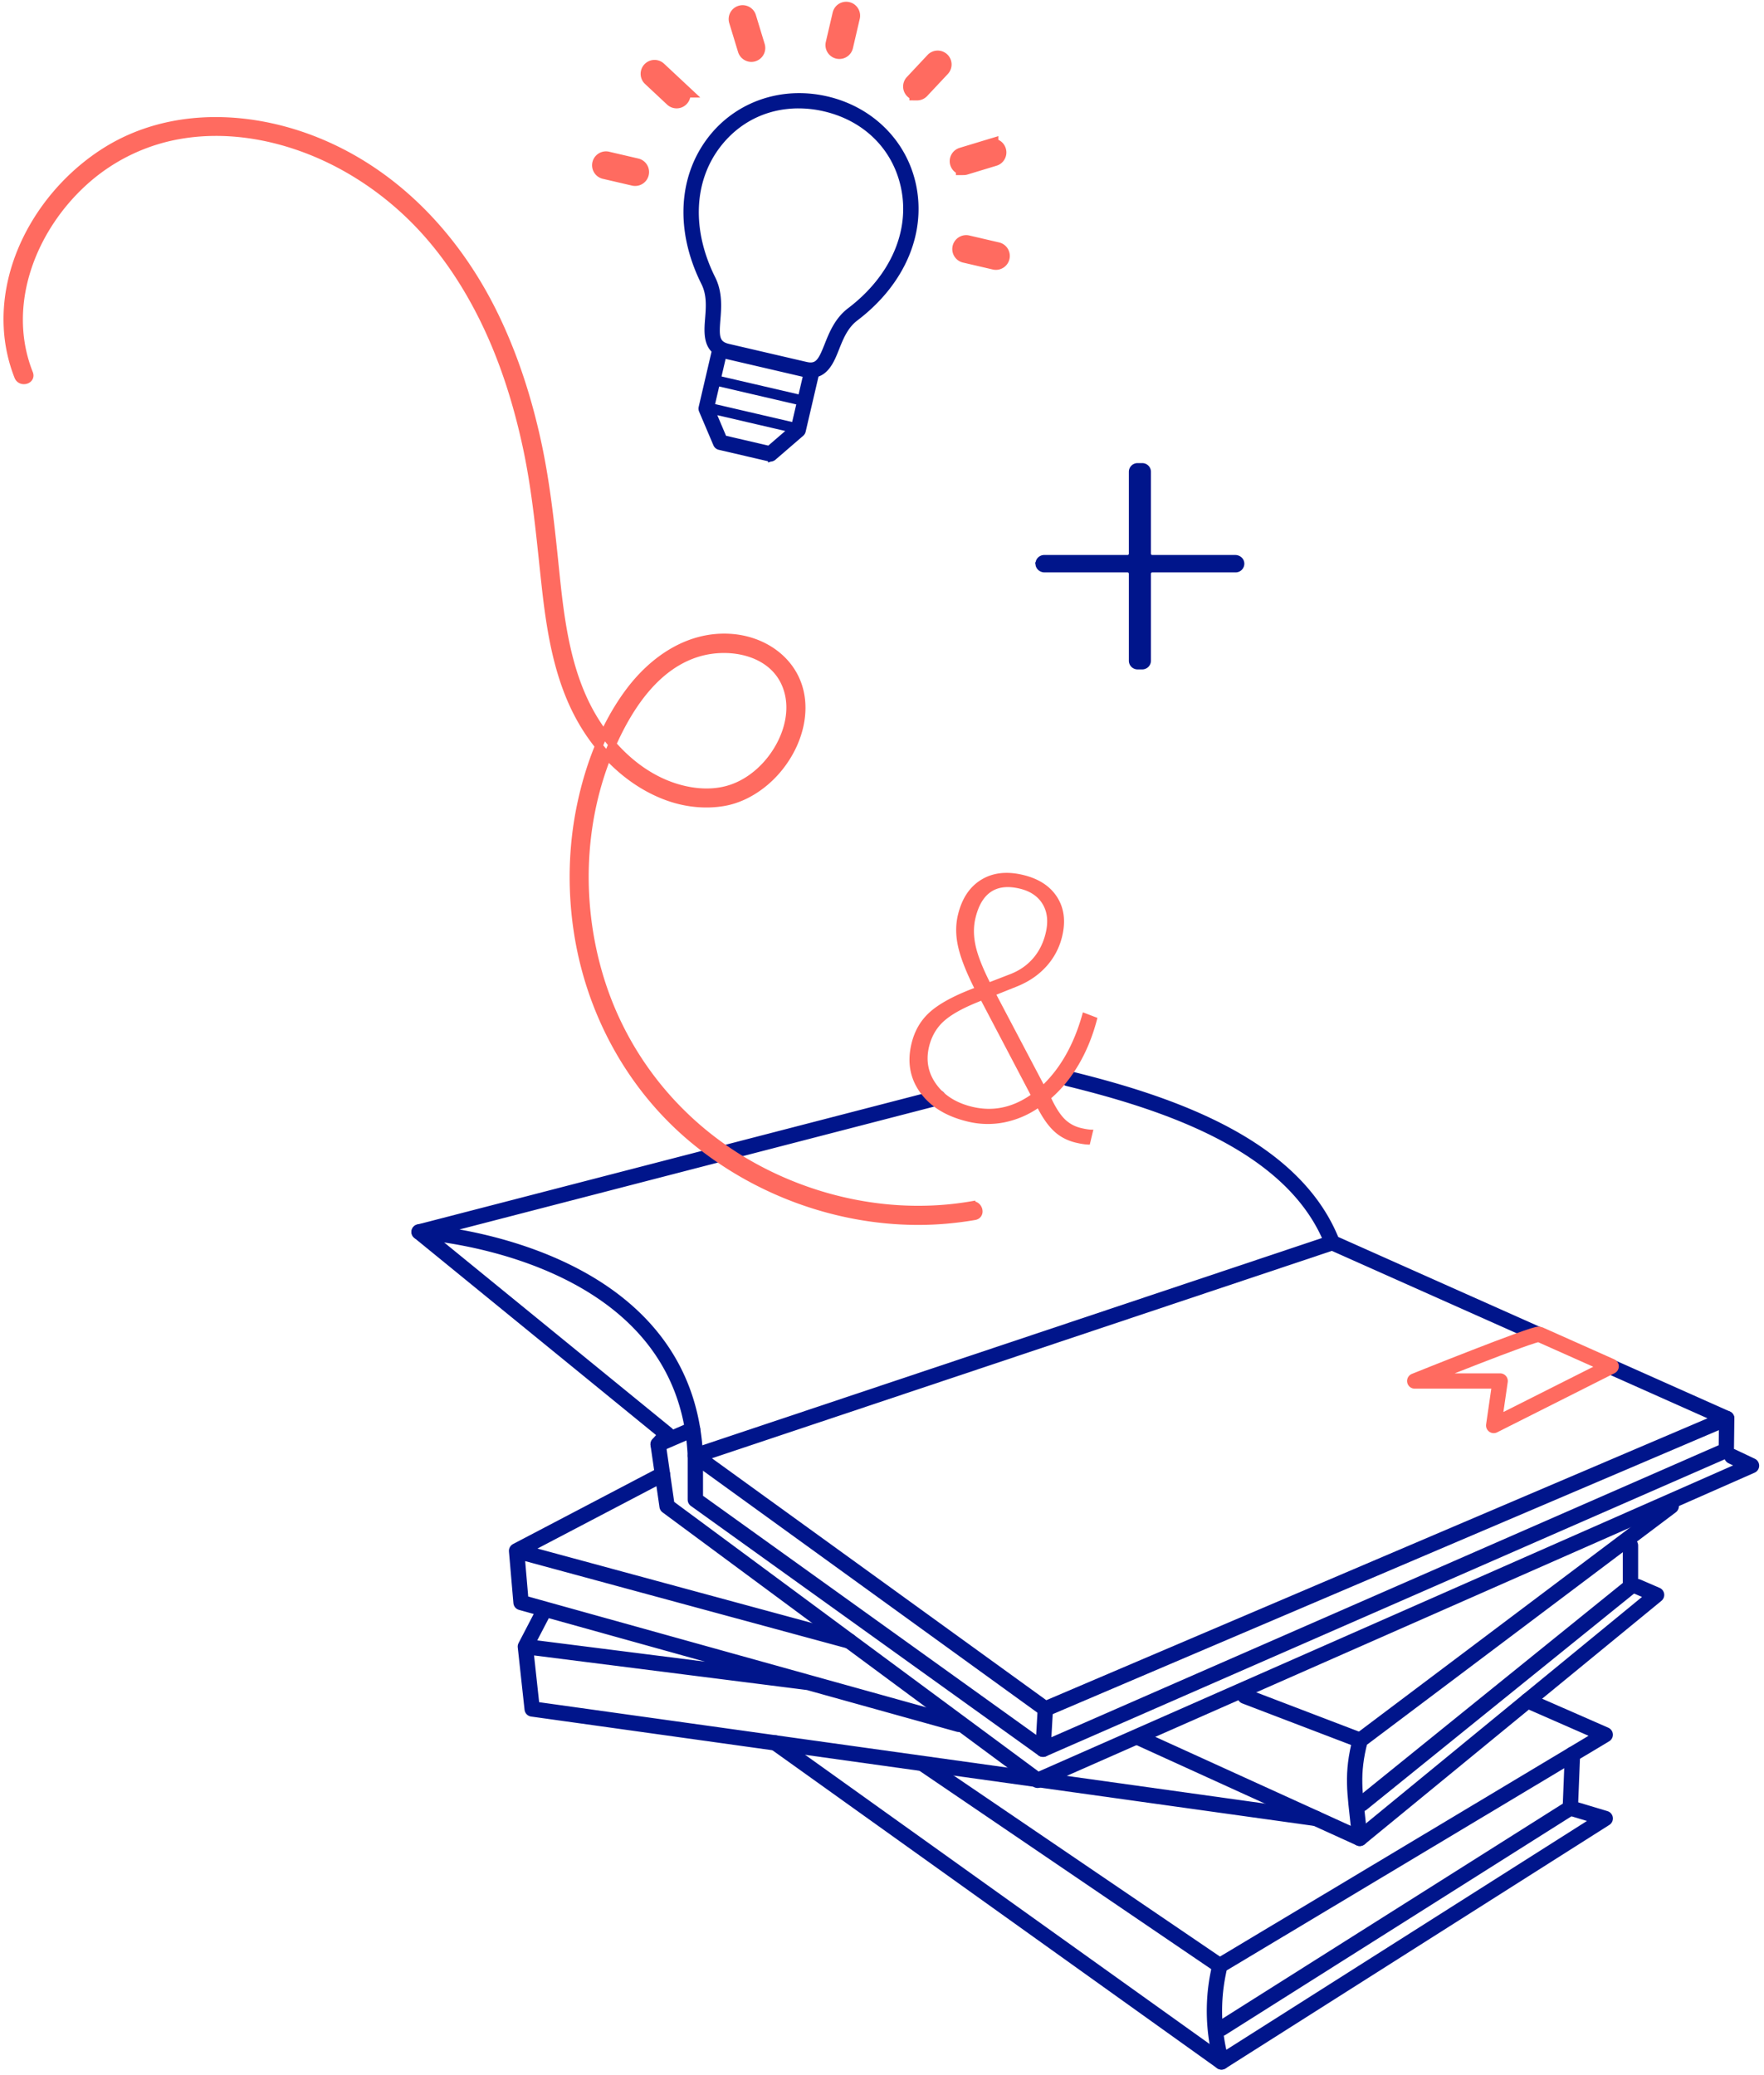
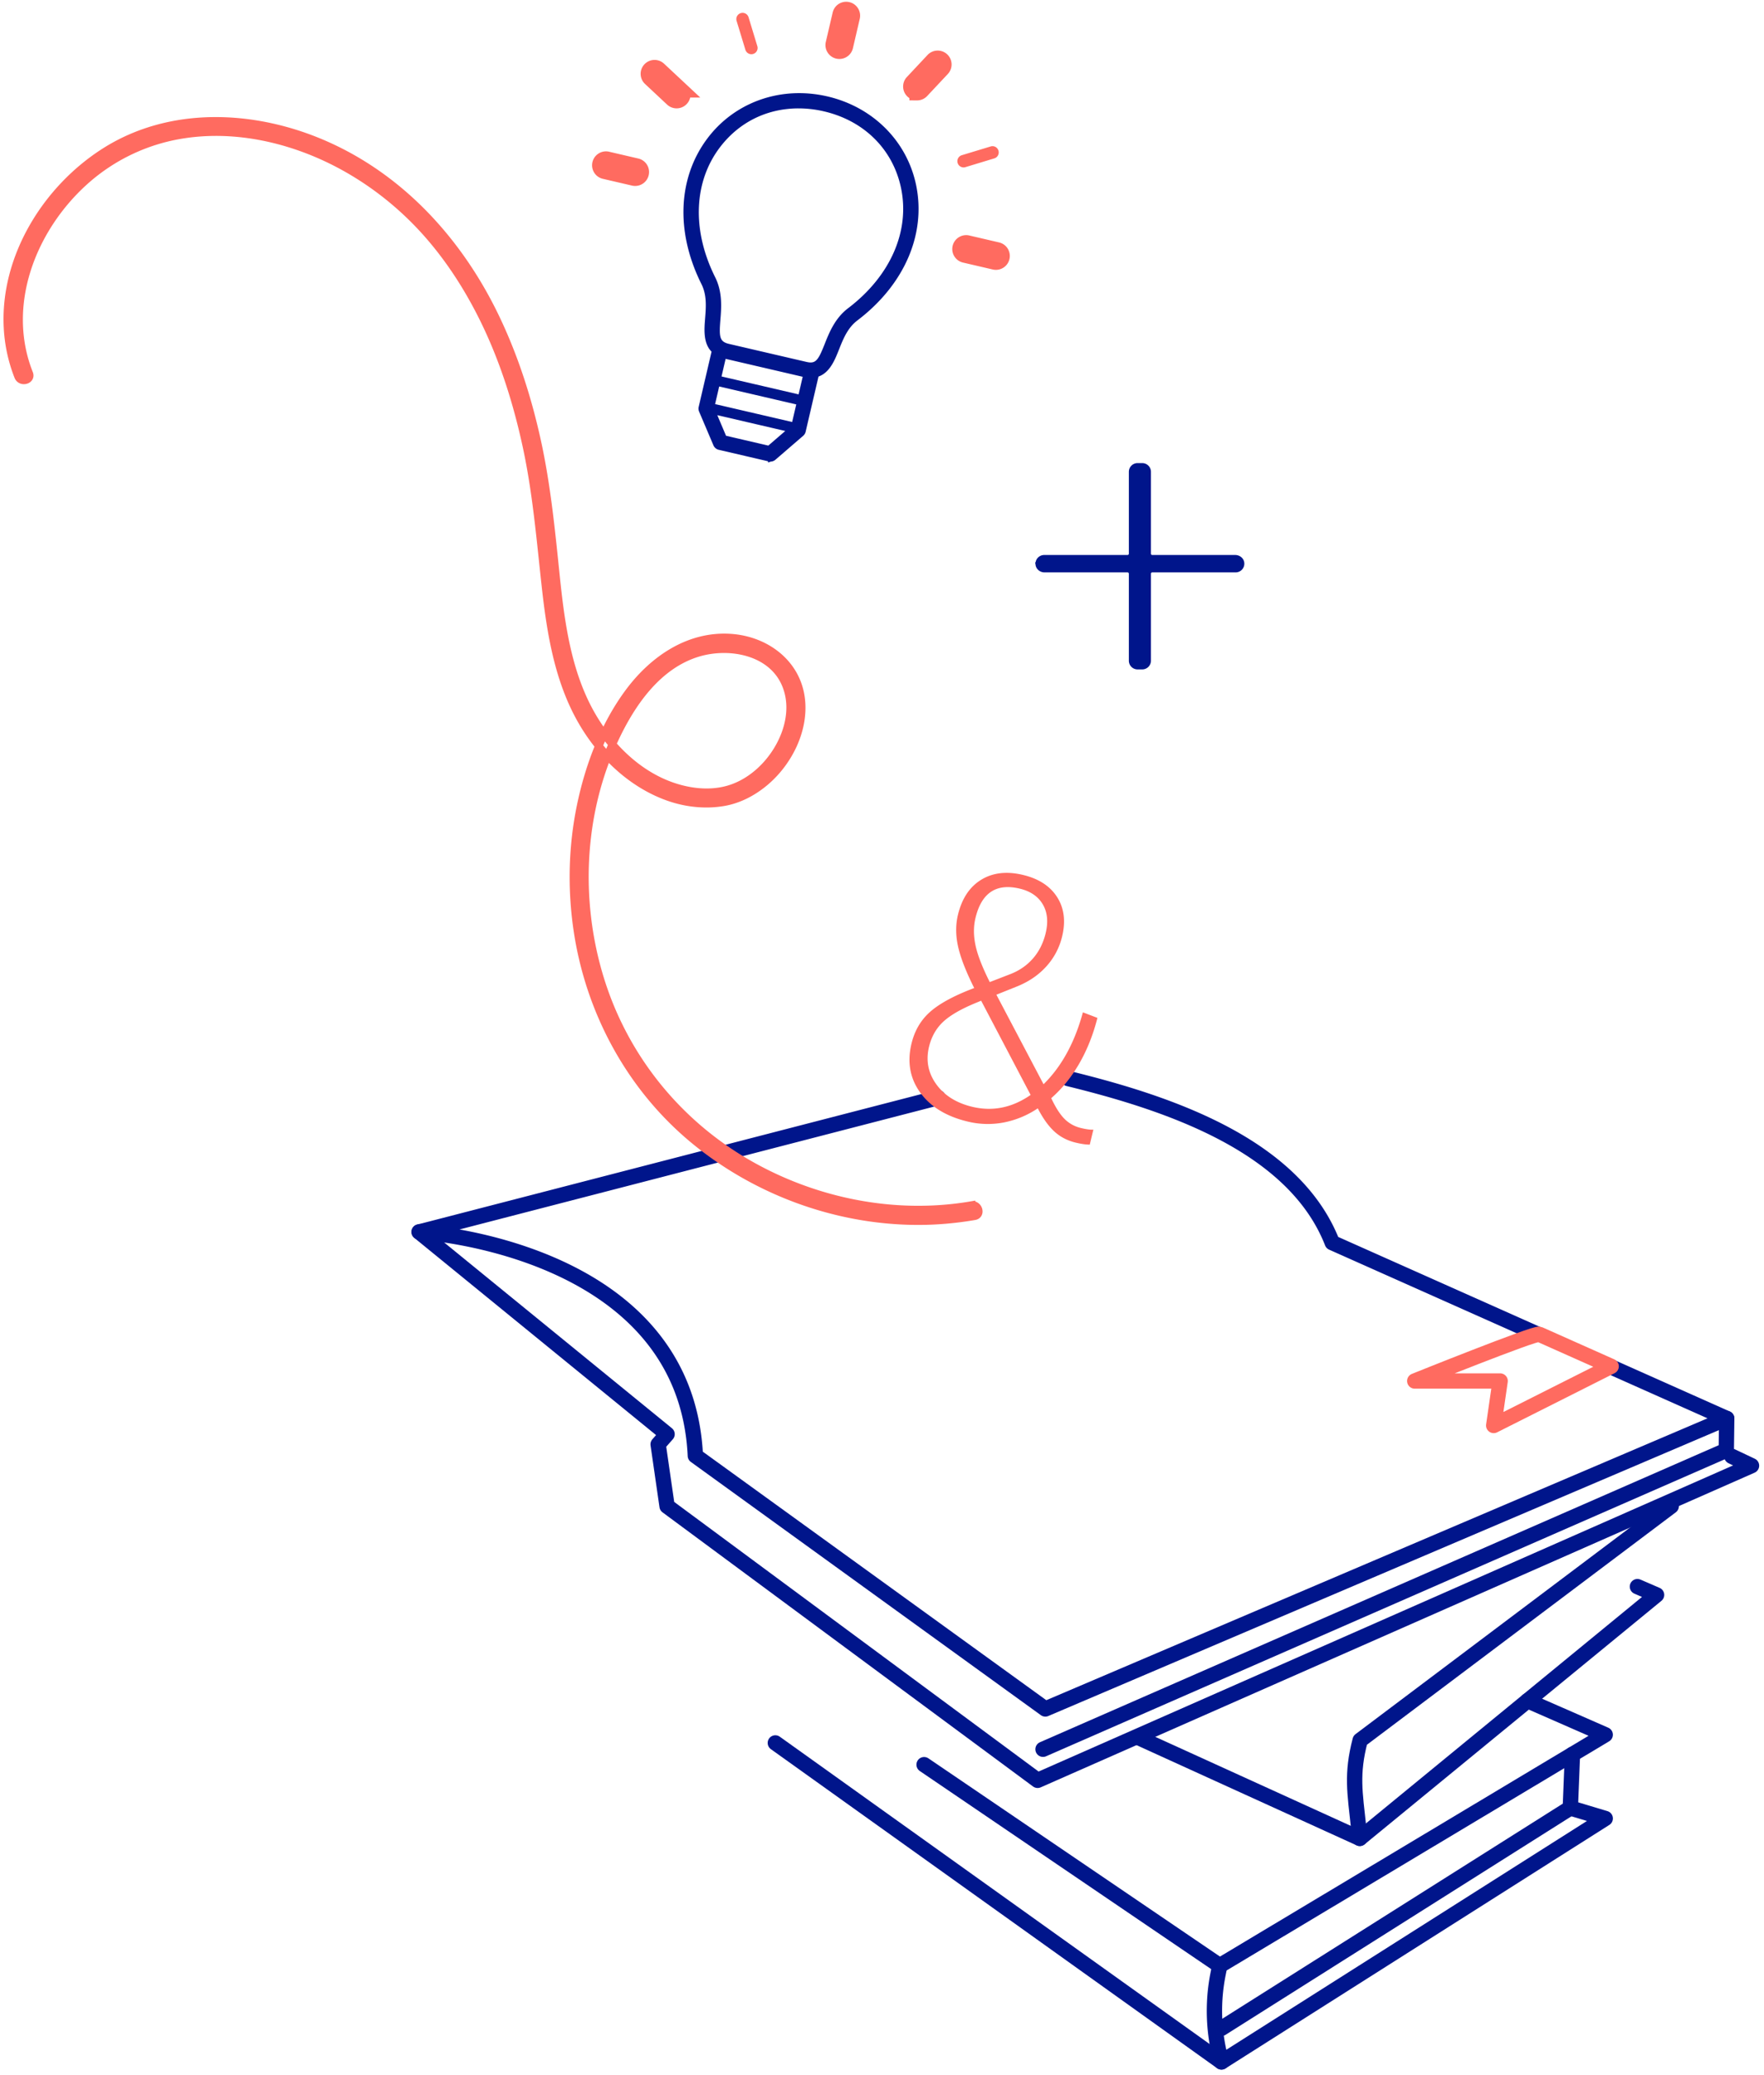
<svg xmlns="http://www.w3.org/2000/svg" viewBox="0 0 187 220">
  <g fill="none" fill-rule="evenodd">
    <path d="M120.592 70.72a.672.672 0 0 1-.673-.672v-9.224a.39.39 0 0 0-.39-.39h-8.798c-.336 0-.647-.228-.702-.559a.674.674 0 0 1 .664-.786h8.835a.39.39 0 0 0 .391-.39v-8.68c0-.371.301-.672.673-.672h.495c.372 0 .673.301.673.673v8.68a.39.39 0 0 0 .39.389h8.798c.335 0 .647.228.702.559a.673.673 0 0 1-.664.786h-8.836a.39.39 0 0 0-.39.39v9.224a.672.672 0 0 1-.672.672h-.496z" fill="#00158B" />
    <path d="M120.592 70.72a.672.672 0 0 1-.673-.672v-9.224a.39.39 0 0 0-.39-.39h-8.798c-.336 0-.647-.228-.702-.559a.674.674 0 0 1 .664-.786h8.835a.39.39 0 0 0 .391-.39v-8.68c0-.371.301-.672.673-.672h.495c.372 0 .673.301.673.673v8.68a.39.39 0 0 0 .39.389h8.798c.335 0 .647.228.702.559a.673.673 0 0 1-.664.786h-8.836a.39.39 0 0 0-.39.39v9.224a.672.672 0 0 1-.672.672h-.496z" stroke="#00158B" stroke-width=".5" />
    <path stroke="#00158B" stroke-width="1.625" stroke-linecap="round" stroke-linejoin="round" d="m120.564 184.161 23.586 10.74 31.462-25.813-2.03-.878" />
    <path d="m177.167 159.678-32.979 24.82c-.938 3.602-.557 5.512-.165 9.213l.126 1.19" stroke="#00158B" stroke-width="1.625" stroke-linecap="round" stroke-linejoin="round" />
-     <path stroke="#00158B" stroke-width="1.625" stroke-linecap="round" stroke-linejoin="round" d="M172.844 163.853v4.357l-28.492 23.03m-.164-6.742-12.211-4.667M70.229 156.31l-15.466 8.107 35.28 9.566m-35.28-9.566.472 5.476 46.405 12.92m-44.11-11.771-1.836 3.528 30 3.804m-29.279 2.806-.72-6.61m.72 6.61 83.095 11.608" />
    <path stroke="#00158B" stroke-width="1.625" stroke-linecap="round" stroke-linejoin="round" d="m161.938 180.306 8.23 3.606-40.867 24.482-31.339-21.308" />
    <path stroke="#00158B" stroke-width="1.625" stroke-linecap="round" stroke-linejoin="round" d="m82.192 184.781 47.294 33.82 40.683-25.813-3.702-1.112" />
    <path stroke="#00158B" stroke-width="1.625" stroke-linecap="round" stroke-linejoin="round" d="m166.694 185.994-.227 5.682-36.98 23.365m-.185-6.647-.179.904a20.05 20.05 0 0 0 .363 9.303m33.527-77.146-21.783-9.711c-4.041-10.329-17.287-14.785-27.991-17.399m-13.803 2.029L45.412 130.36l-.981.246s28.245 1.575 29.282 23.727l37.102 26.846 72.231-30.795-12.414-5.534" />
    <path stroke="#00158B" stroke-width="1.625" stroke-linecap="round" stroke-linejoin="round" d="m44.43 130.607 26.286 21.441-.948 1.077.948 6.557 39.28 29.066 75.68-33.361-2.087-.99" />
    <path stroke="#00158B" stroke-width="1.625" stroke-linecap="round" stroke-linejoin="round" d="m183.046 150.385-.043 3.366-72.433 31.701" />
-     <path stroke="#00158B" stroke-width="1.625" stroke-linecap="round" stroke-linejoin="round" d="M73.713 154.334v4.663l36.857 26.455.245-4.272m-41.047-28.055 3.656-1.579m.289 2.788 67.517-22.59" />
    <path d="M103.41 100.212c.217 1.026.721 2.328 1.513 3.906l2.097-.812c.991-.371 1.814-.93 2.469-1.674.653-.745 1.108-1.647 1.362-2.706.288-1.198.185-2.216-.309-3.053-.494-.836-1.306-1.39-2.436-1.661-2.49-.597-4.055.44-4.697 3.113-.215.898-.215 1.86.002 2.887m5.844 15.87-5.245-9.99-.446.186c-1.622.659-2.809 1.336-3.56 2.033-.753.697-1.26 1.587-1.52 2.67-.348 1.45-.093 2.772.767 3.965s2.131 1.99 3.814 2.394c2.167.52 4.231.1 6.19-1.257m6.652 3.676-.382 1.59c-.39.003-.886-.066-1.486-.21-.876-.21-1.624-.596-2.245-1.16-.62-.561-1.206-1.371-1.757-2.43l-.026-.043a9.818 9.818 0 0 1-3.596 1.495 8.971 8.971 0 0 1-3.835-.097c-2.26-.541-3.934-1.564-5.024-3.068-1.09-1.503-1.4-3.233-.93-5.191.321-1.336.95-2.434 1.888-3.293.938-.86 2.39-1.675 4.355-2.447l.404-.159c-.874-1.744-1.443-3.208-1.707-4.392-.265-1.183-.27-2.305-.015-3.365.415-1.728 1.237-2.968 2.466-3.72 1.23-.754 2.709-.923 4.438-.509 1.66.398 2.862 1.18 3.606 2.344.745 1.166.923 2.554.536 4.167a7.195 7.195 0 0 1-1.656 3.165c-.817.913-1.846 1.622-3.09 2.129l-2.225.892 5 9.492c1.913-1.88 3.303-4.42 4.17-7.624l1.541.589c-.454 1.79-1.099 3.409-1.933 4.853-.835 1.445-1.822 2.664-2.963 3.657l.097.206c.457.938.92 1.627 1.387 2.068.467.44 1.024.738 1.67.893.575.138 1.013.195 1.312.168" fill="#FF6B60" />
    <path d="m170.796 144.856-12.45 6.27.683-4.715h-9.054s12.774-5.142 13.202-4.951l7.619 3.396z" stroke="#FF6B60" stroke-width="1.625" stroke-linecap="round" stroke-linejoin="round" />
    <path d="M67.332 18.902a.683.683 0 0 1-.152-.017l-3.12-.726a.662.662 0 0 1 .3-1.288l3.12.726a.658.658 0 0 1 .496.794.659.659 0 0 1-.644.511" fill="#FF6B60" />
    <path d="M67.332 18.902a.683.683 0 0 1-.152-.017l-3.12-.726a.662.662 0 0 1 .3-1.288l3.12.726a.658.658 0 0 1 .496.794.659.659 0 0 1-.644.511z" stroke="#FF6B60" stroke-width="1.625" />
    <path d="M88.981 5.44a.659.659 0 0 1-.562-.312.658.658 0 0 1-.083-.5l.726-3.117a.658.658 0 0 1 .794-.494.663.663 0 0 1 .495.794l-.726 3.118a.66.66 0 0 1-.644.511" fill="#FF6B60" />
    <path d="M88.981 5.44a.659.659 0 0 1-.562-.312.658.658 0 0 1-.083-.5l.726-3.117a.658.658 0 0 1 .794-.494.663.663 0 0 1 .495.794l-.726 3.118a.66.66 0 0 1-.644.511z" stroke="#FF6B60" stroke-width="1.625" />
    <path d="M79.652 5.749a.666.666 0 0 1-.633-.47l-.932-3.062a.658.658 0 0 1 .441-.825.658.658 0 0 1 .826.44l.931 3.063a.663.663 0 0 1-.633.854" fill="#FF6B60" />
-     <path d="M79.652 5.749a.666.666 0 0 1-.633-.47l-.932-3.062a.658.658 0 0 1 .441-.825.658.658 0 0 1 .826.44l.931 3.063a.663.663 0 0 1-.633.854z" stroke="#FF6B60" stroke-width="1.625" />
    <path d="M71.727 10.676a.662.662 0 0 1-.453-.179L68.937 8.31a.657.657 0 0 1-.032-.934.66.66 0 0 1 .935-.031l2.34 2.187a.657.657 0 0 1 .03.935.657.657 0 0 1-.483.209z" fill="#FF6B60" />
    <path d="M71.727 10.676a.662.662 0 0 1-.453-.179L68.937 8.31a.657.657 0 0 1-.032-.934.66.66 0 0 1 .935-.031l2.34 2.187a.657.657 0 0 1 .03.935.657.657 0 0 1-.483.209z" stroke="#FF6B60" stroke-width="1.625" />
    <path d="M105.576 27.797a.682.682 0 0 1-.151-.017l-3.12-.726a.662.662 0 1 1 .3-1.288l3.12.726a.659.659 0 0 1 .494.794.658.658 0 0 1-.643.511" fill="#FF6B60" />
    <path d="M105.576 27.797a.682.682 0 0 1-.151-.017l-3.12-.726a.662.662 0 1 1 .3-1.288l3.12.726a.659.659 0 0 1 .494.794.658.658 0 0 1-.643.511z" stroke="#FF6B60" stroke-width="1.625" />
    <path d="M102.145 17.75a.662.662 0 0 1-.192-1.293l3.066-.93a.657.657 0 0 1 .825.44.658.658 0 0 1-.44.825l-3.066.93a.67.67 0 0 1-.193.029" fill="#FF6B60" />
-     <path d="M102.145 17.75a.662.662 0 0 1-.192-1.293l3.066-.93a.657.657 0 0 1 .825.44.658.658 0 0 1-.44.825l-3.066.93a.67.67 0 0 1-.193.029z" stroke="#FF6B60" stroke-width="1.625" />
    <path d="M97.214 9.833a.658.658 0 0 1-.452-.179.657.657 0 0 1-.031-.934l2.189-2.336a.66.66 0 1 1 .966.904l-2.189 2.336a.655.655 0 0 1-.483.21z" fill="#FF6B60" />
    <path d="M97.214 9.833a.658.658 0 0 1-.452-.179.657.657 0 0 1-.031-.934l2.189-2.336a.66.66 0 1 1 .966.904l-2.189 2.336a.655.655 0 0 1-.483.21z" stroke="#FF6B60" stroke-width="1.625" />
    <path d="M84.656 11.241c-3.354 0-6.338 1.44-8.404 4.055-2.977 3.769-3.224 9.08-.66 14.21.755 1.51.629 3.1.527 4.376-.139 1.745-.148 2.529 1.1 2.82l8.203 1.907c.207.047.364.07.509.07.845 0 1.171-.724 1.723-2.11.473-1.193 1.062-2.676 2.409-3.698 4.567-3.47 6.694-8.345 5.688-13.04-.892-4.17-4.015-7.26-8.351-8.269a12.137 12.137 0 0 0-2.744-.32zm-8.467 28.857 8.656 2.013.547-2.352-8.656-2.014-.547 2.353zm-.683 2.93 8.656 2.013.548-2.353-8.656-2.013-.548 2.353zm1.28 3.385 4.731 1.1 2.264-1.954-8.162-1.898 1.167 2.752zm4.88 2.276a.574.574 0 0 1-.125-.014l-5.29-1.231a.563.563 0 0 1-.39-.328l-1.52-3.578a.566.566 0 0 1-.03-.347l1.392-5.974-.173-.195c-.726-.825-.62-2.156-.534-3.226.1-1.26.202-2.56-.413-3.789-2.763-5.528-2.47-11.288.784-15.41 2.246-2.842 5.654-4.472 9.35-4.472.978 0 1.966.114 2.939.34 4.701 1.094 8.226 4.592 9.199 9.13 1.097 5.133-1.186 10.431-6.108 14.172-1.101.834-1.581 2.046-2.046 3.217-.395.997-.888 2.238-1.908 2.66l-.239.097-1.392 5.973a.573.573 0 0 1-.18.299l-2.945 2.54a.566.566 0 0 1-.37.136z" fill="#00158B" />
    <path d="M84.656 11.241c-3.354 0-6.338 1.44-8.404 4.055-2.977 3.769-3.224 9.08-.66 14.21.755 1.51.629 3.1.527 4.376-.139 1.745-.148 2.529 1.1 2.82l8.203 1.907c.207.047.364.07.509.07.845 0 1.171-.724 1.723-2.11.473-1.193 1.062-2.676 2.409-3.698 4.567-3.47 6.694-8.345 5.688-13.04-.892-4.17-4.015-7.26-8.351-8.269a12.137 12.137 0 0 0-2.744-.32zm-8.467 28.857 8.656 2.013.547-2.352-8.656-2.014-.547 2.353zm-.683 2.93 8.656 2.013.548-2.353-8.656-2.013-.548 2.353zm1.28 3.385 4.731 1.1 2.264-1.954-8.162-1.898 1.167 2.752zm4.88 2.276a.574.574 0 0 1-.125-.014l-5.29-1.231a.563.563 0 0 1-.39-.328l-1.52-3.578a.566.566 0 0 1-.03-.347l1.392-5.974-.173-.195c-.726-.825-.62-2.156-.534-3.226.1-1.26.202-2.56-.413-3.789-2.763-5.528-2.47-11.288.784-15.41 2.246-2.842 5.654-4.472 9.35-4.472.978 0 1.966.114 2.939.34 4.701 1.094 8.226 4.592 9.199 9.13 1.097 5.133-1.186 10.431-6.108 14.172-1.101.834-1.581 2.046-2.046 3.217-.395.997-.888 2.238-1.908 2.66l-.239.097-1.392 5.973a.573.573 0 0 1-.18.299l-2.945 2.54a.566.566 0 0 1-.37.136z" stroke="#00158B" stroke-width=".5" />
    <path d="M102.99 127.765c-8.242 1.414-16.894-.382-24.064-4.624-7.397-4.378-12.877-11.326-15.36-19.555-2.478-8.214-2.057-17.38 1.583-25.192 1.788-3.839 4.555-7.867 8.814-9.163 3.42-1.042 8.027-.166 9.412 3.55 1.102 2.956-.254 6.356-2.343 8.526-1.097 1.14-2.466 2.03-4.009 2.431-1.872.487-3.914.25-5.725-.37-3.898-1.333-7.01-4.569-8.906-8.142-2.31-4.355-2.97-9.42-3.47-14.254-.491-4.758-.953-9.499-1.976-14.18-.987-4.51-2.402-8.94-4.399-13.109-3.81-7.956-9.928-14.758-18.096-18.348-7.41-3.258-16.363-3.71-23.381.776C4.908 20.049.416 27.285.803 34.734a16.36 16.36 0 0 0 1.12 5.182c.286.72 1.464.406 1.175-.323-2.877-7.25.317-15.38 5.899-20.387a20.211 20.211 0 0 1 10.511-4.949c4.24-.646 8.607-.018 12.615 1.443 4.099 1.494 7.875 3.892 11.046 6.88 3.376 3.179 6.033 7.062 8.08 11.208 2.11 4.277 3.557 8.86 4.563 13.515 1.049 4.855 1.46 9.769 2.002 14.696.533 4.855 1.315 9.89 3.73 14.214 2.03 3.636 5.239 6.804 9.2 8.246 1.888.688 3.966.93 5.953.592 1.64-.279 3.152-1.084 4.414-2.15 2.458-2.076 4.181-5.464 3.823-8.73-.42-3.831-3.704-6.291-7.419-6.562-4.45-.324-8.256 2.295-10.817 5.729-2.62 3.51-4.259 7.84-5.14 12.104-.887 4.29-.991 8.71-.366 13.045 1.252 8.68 5.595 16.771 12.381 22.373 6.568 5.42 15.008 8.538 23.535 8.597 2.08.014 4.156-.166 6.206-.518.77-.132.444-1.305-.324-1.174" fill="#FF6B60" />
    <path d="M102.99 127.765c-8.242 1.414-16.894-.382-24.064-4.624-7.397-4.378-12.877-11.326-15.36-19.555-2.478-8.214-2.057-17.38 1.583-25.192 1.788-3.839 4.555-7.867 8.814-9.163 3.42-1.042 8.027-.166 9.412 3.55 1.102 2.956-.254 6.356-2.343 8.526-1.097 1.14-2.466 2.03-4.009 2.431-1.872.487-3.914.25-5.725-.37-3.898-1.333-7.01-4.569-8.906-8.142-2.31-4.355-2.97-9.42-3.47-14.254-.491-4.758-.953-9.499-1.976-14.18-.987-4.51-2.402-8.94-4.399-13.109-3.81-7.956-9.928-14.758-18.096-18.348-7.41-3.258-16.363-3.71-23.381.776C4.908 20.049.416 27.285.803 34.734a16.36 16.36 0 0 0 1.12 5.182c.286.72 1.464.406 1.175-.323-2.877-7.25.317-15.38 5.899-20.387a20.211 20.211 0 0 1 10.511-4.949c4.24-.646 8.607-.018 12.615 1.443 4.099 1.494 7.875 3.892 11.046 6.88 3.376 3.179 6.033 7.062 8.08 11.208 2.11 4.277 3.557 8.86 4.563 13.515 1.049 4.855 1.46 9.769 2.002 14.696.533 4.855 1.315 9.89 3.73 14.214 2.03 3.636 5.239 6.804 9.2 8.246 1.888.688 3.966.93 5.953.592 1.64-.279 3.152-1.084 4.414-2.15 2.458-2.076 4.181-5.464 3.823-8.73-.42-3.831-3.704-6.291-7.419-6.562-4.45-.324-8.256 2.295-10.817 5.729-2.62 3.51-4.259 7.84-5.14 12.104-.887 4.29-.991 8.71-.366 13.045 1.252 8.68 5.595 16.771 12.381 22.373 6.568 5.42 15.008 8.538 23.535 8.597 2.08.014 4.156-.166 6.206-.518.77-.132.444-1.305-.324-1.174z" stroke="#FF6B60" stroke-width=".812" />
  </g>
</svg>